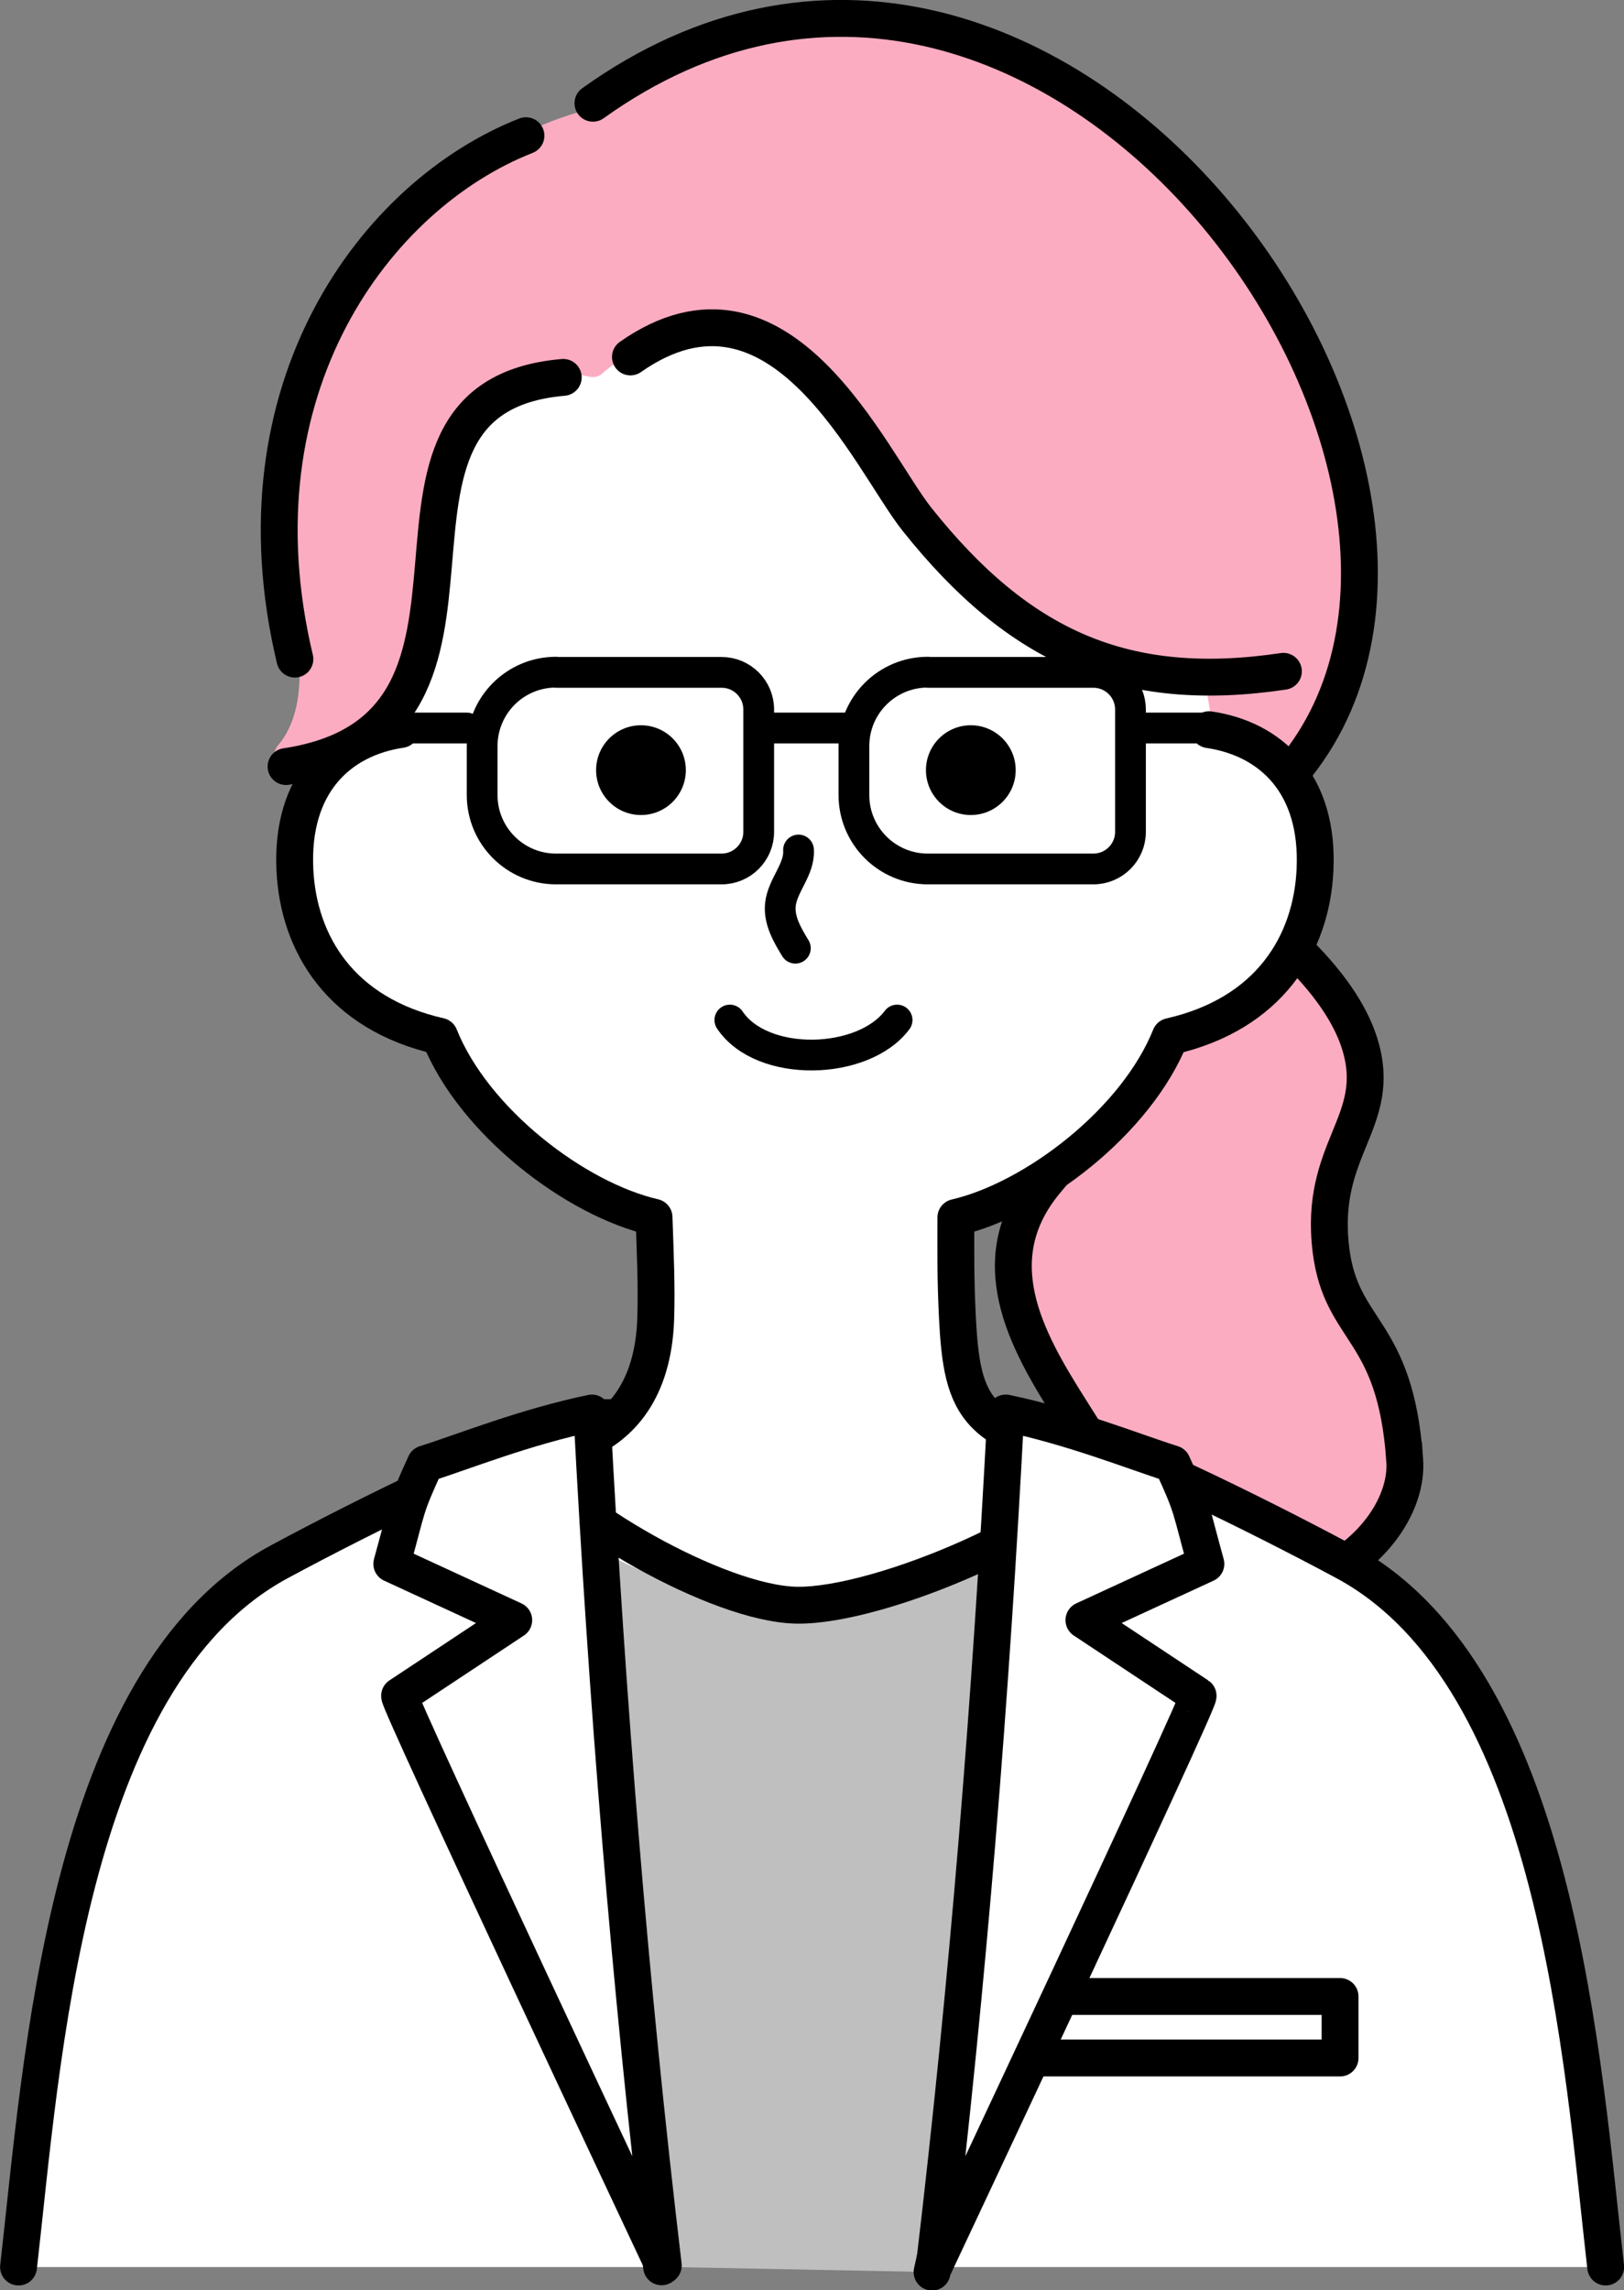
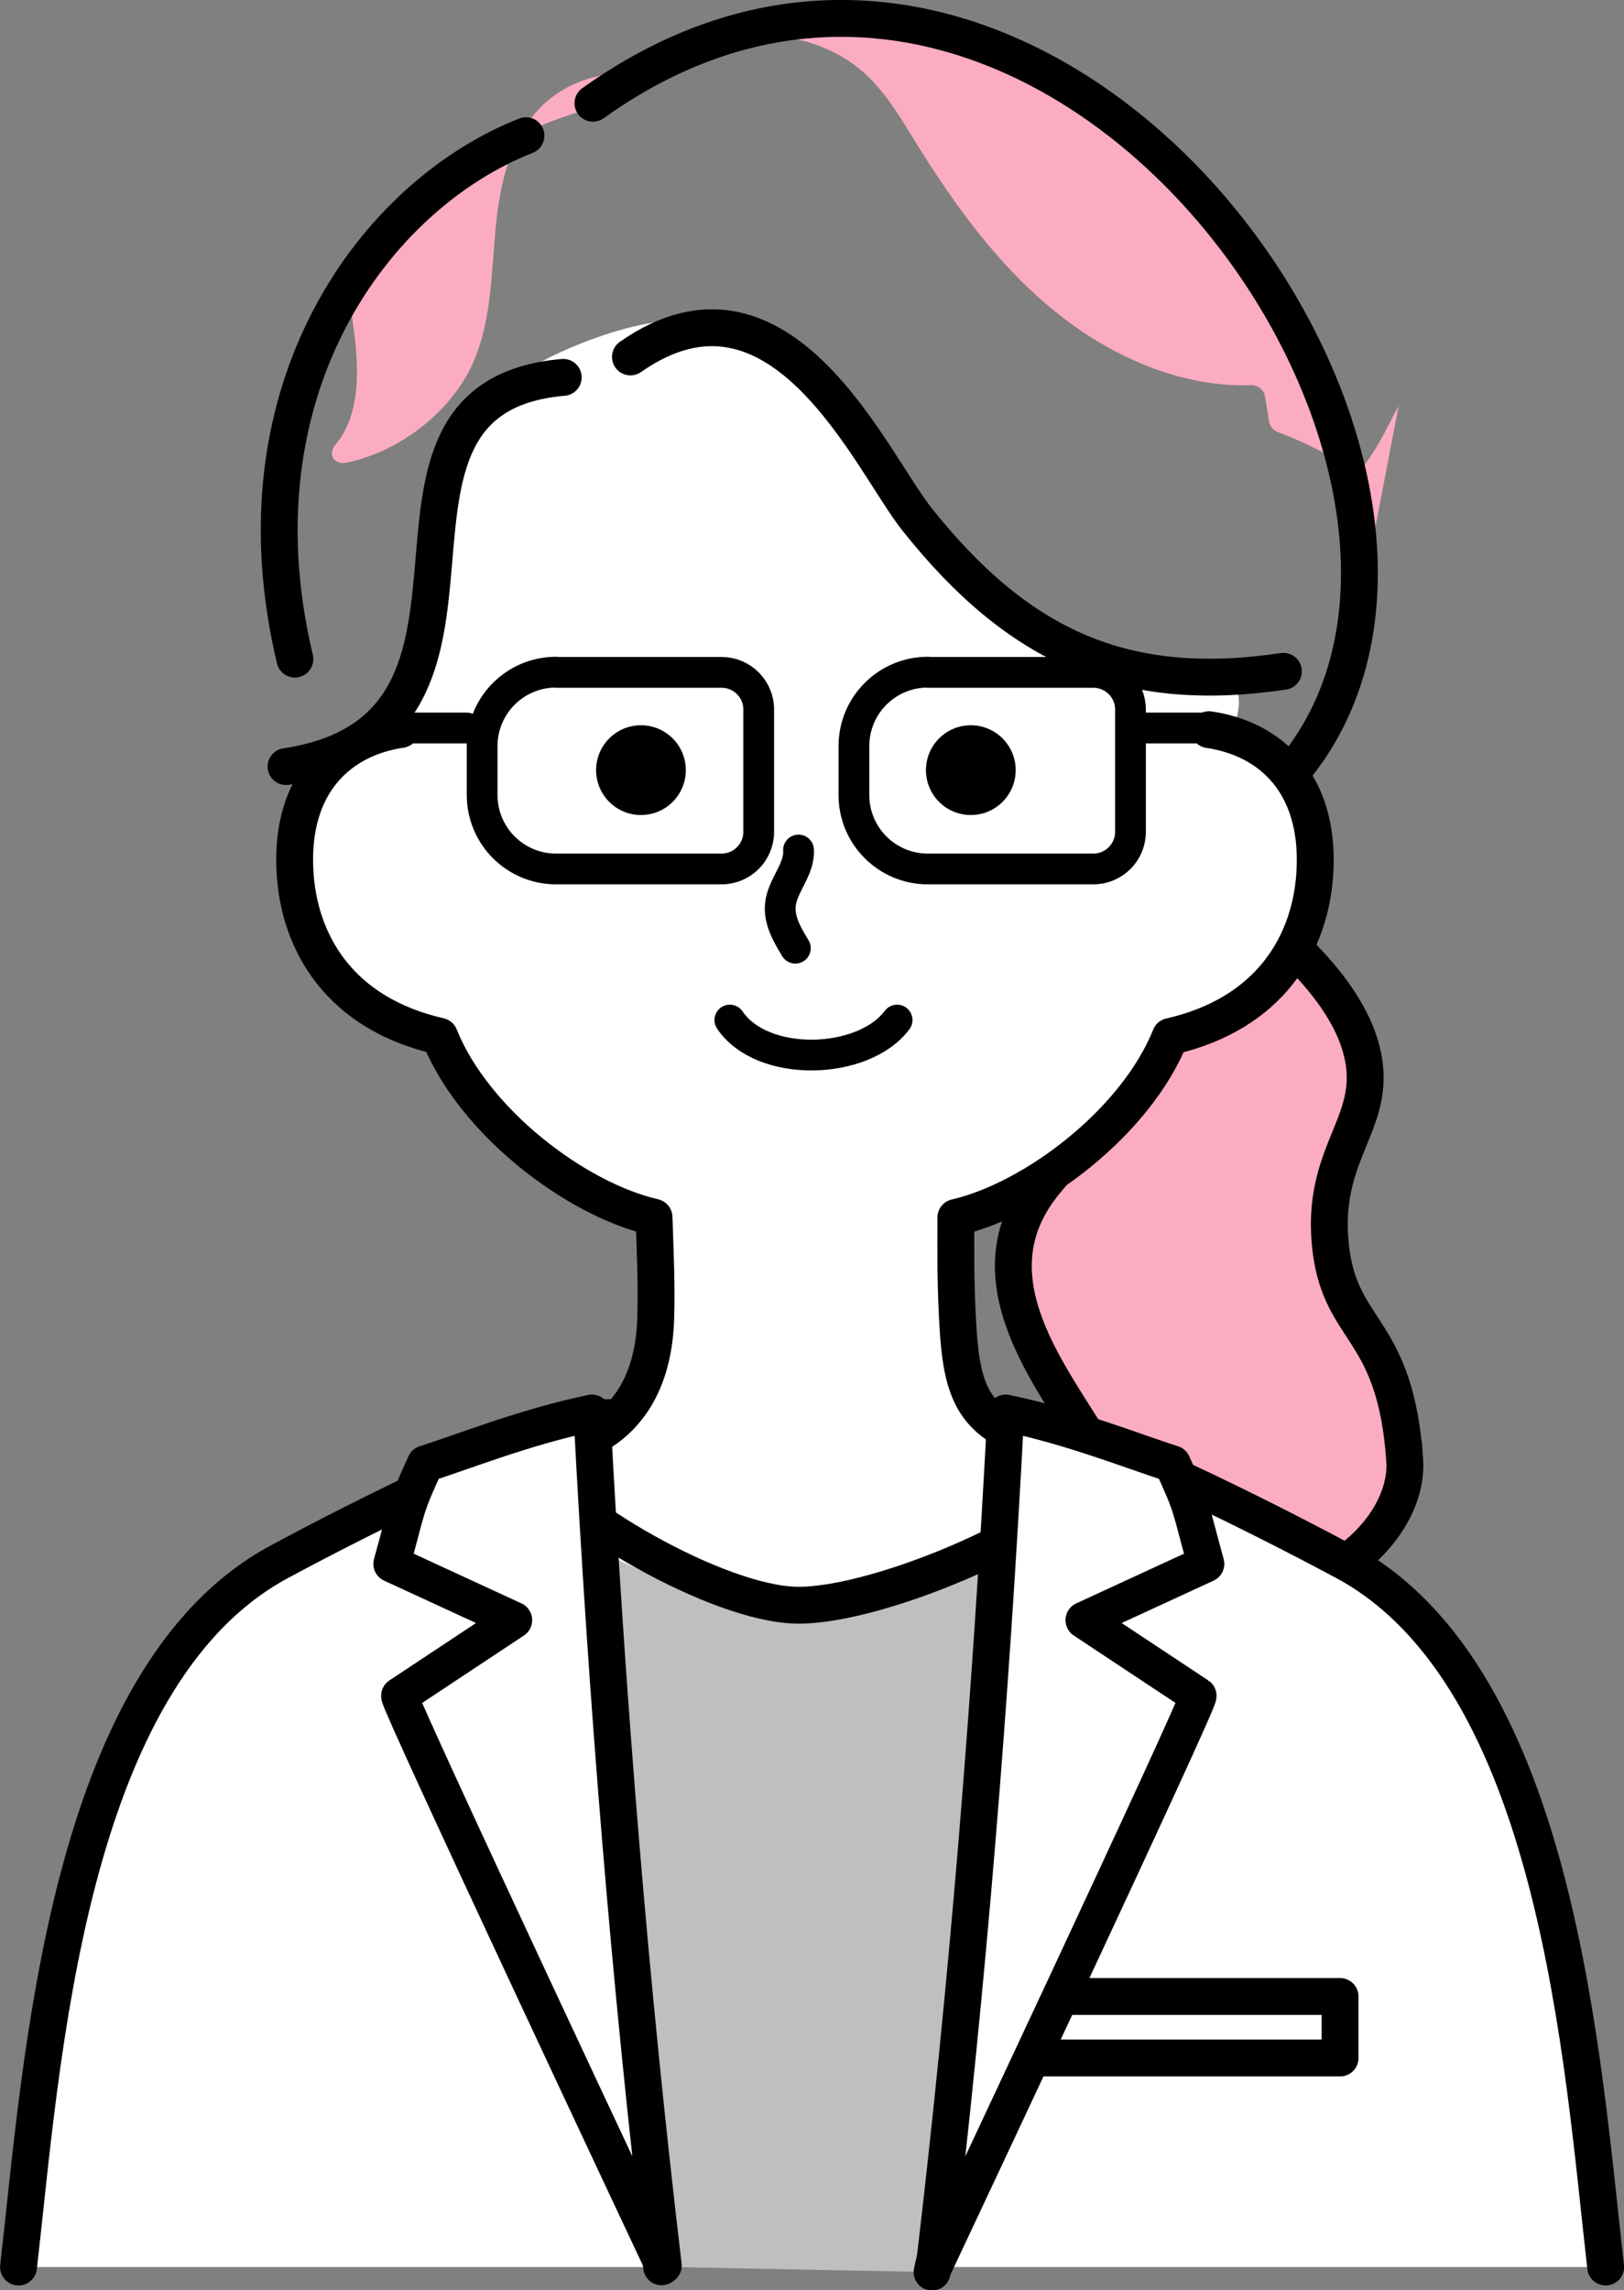
<svg xmlns="http://www.w3.org/2000/svg" id="_レイヤー_2" data-name="レイヤー 2" viewBox="0 0 77.1 108.69">
  <rect x="0" y="0" width="77.1" height="108.69" fill="#808080" stroke="none" />
  <defs>
    <style>
      .cls-1, .cls-2 {
        fill: #fff;
      }

      .cls-1, .cls-3, .cls-4, .cls-5, .cls-6, .cls-7, .cls-8 {
        stroke: #000;
      }

      .cls-1, .cls-3, .cls-4, .cls-5, .cls-7, .cls-8 {
        stroke-linecap: round;
        stroke-linejoin: round;
      }

      .cls-1, .cls-7, .cls-8 {
        stroke-width: 1.75px;
      }

      .cls-3 {
        stroke-width: 1.46px;
      }

      .cls-3, .cls-4, .cls-5, .cls-8 {
        fill: none;
      }

      .cls-4, .cls-6 {
        stroke-width: 1.75px;
      }

      .cls-9, .cls-6 {
        fill: #fcacc1;
      }

      .cls-5 {
        stroke-width: 1.46px;
      }

      .cls-6 {
        stroke-miterlimit: 10;
      }

      .cls-7 {
        fill: #bfbfbf;
      }
    </style>
  </defs>
  <g id="step1">
    <g>
      <path class="cls-6" d="M66.69,69.3c-.44-6.32-3-6-3.5-9.96-.61-4.86,2.51-6.07,1.37-9.78-.69-2.24-3.22-5.94-12.23-10.84,2.62,4.6.83,13.24-2.61,17.26-6.4,7.5,8.87,15.51.97,17.71,9.84,5.28,16.28-.4,16-4.39Z" />
      <path class="cls-1" d="M76.23,107.59c-1.1-9.55-2.22-28-12.38-33.47-3.91-2.1-11.44-5.87-15.22-6.84h-20.15c-3.77.97-11.31,4.73-15.22,6.84C3.09,79.59,1.98,98.04.88,107.59" />
      <path class="cls-7" d="M31.41,107.58c-1.33-11.98-3.04-23.54-3.41-35.9,4.02-.08,13.02-.45,20.9.66-1.02,5.76,0,15.31-4.65,35.49" />
      <rect class="cls-1" x="48.16" y="94.75" width="15.46" height="2.92" />
      <path class="cls-2" d="M58.42,34.92c1.42.1,4.21,2.27,4.01,6.38-.17,3.49-2.16,6.82-6.87,7.89-1.62,4.04-6.44,7.72-10.18,8.59,0,1.67.06,2.81.07,4.68.01,5.85,5.94,6.09,8.48,7.36-2.81,2.59-12.05,6.87-15.98,6.8-3.72-.07-12.09-3.55-14.18-6.52,0,0,7.19-2.31,7.21-5.31,0-1.56.12-5.28.07-7.01-3.74-.86-8.56-4.55-10.18-8.59-4.71-1.07-6.7-4.4-6.87-7.89-.2-4.12,1.52-6.24,4.56-6.96.26-.46,2.09-3.97,1.87-6.84-.39-5.28,1.37-8.95,7.25-11.24,15.24-5.94,12.18,14.13,30.4,16.11,1.44.16.33,2.55.33,2.55Z" />
-       <path class="cls-9" d="M63.67,33.51c7.43-13.88-14.04-43.86-35.54-28.42-.06.04-.13.08-.2.1-4.73,1.27-8.87,4.51-11.4,8.7s-3.47,9.38-2.72,14.26c.31,2.01,1,5.32-.6,7.21-.41.48-.05.99.57.85,2.7-.59,5.1-2.62,6.04-4.92.78-1.91.79-4.03.98-6.09s.63-4.22,2.03-5.73c1.29-1.39,3.33-2.01,5.17-1.59.21.05.43-.01.59-.15,2.71-2.43,7.34-2.37,9.94.2.91.9,1.57,2.02,2.24,3.11,1.86,3.01,3.98,5.93,6.76,8.13,2.62,2.08,5.89,3.48,9.14,3.37.33-.01.61.22.67.55l.19,1.17c.04.24.2.43.43.51,1.15.43,2.25.98,3.28,1.64.29.19.68.11.88-.17.72-.99.95-1.6,1.56-2.72Z" />
+       <path class="cls-9" d="M63.67,33.51c7.43-13.88-14.04-43.86-35.54-28.42-.06.04-.13.08-.2.1-4.73,1.27-8.87,4.51-11.4,8.7c.31,2.01,1,5.32-.6,7.21-.41.48-.05.99.57.85,2.7-.59,5.1-2.62,6.04-4.92.78-1.91.79-4.03.98-6.09s.63-4.22,2.03-5.73c1.29-1.39,3.33-2.01,5.17-1.59.21.05.43-.01.59-.15,2.71-2.43,7.34-2.37,9.94.2.91.9,1.57,2.02,2.24,3.11,1.86,3.01,3.98,5.93,6.76,8.13,2.62,2.08,5.89,3.48,9.14,3.37.33-.01.61.22.67.55l.19,1.17c.04.24.2.43.43.51,1.15.43,2.25.98,3.28,1.64.29.19.68.11.88-.17.72-.99.95-1.6,1.56-2.72Z" />
      <path class="cls-8" d="M57.4,34.63c2.93.43,5.23,2.56,5.03,6.67-.17,3.49-2.16,6.82-6.87,7.89-1.62,4.04-6.44,7.72-10.18,8.59,0,1.67-.02,2.81.07,4.68.22,4.4.82,5.79,7.32,6.78-1.85,3.12-11.03,7.02-14.96,6.94-3.72-.07-11.06-4.28-13.16-7.25,0,0,6.24.6,6.48-6.33.05-1.56-.02-3.09-.08-4.83-3.74-.86-8.56-4.55-10.18-8.59-4.71-1.07-6.7-4.4-6.87-7.89-.2-4.12,2.11-6.24,5.03-6.67" />
      <path class="cls-1" d="M44.36,107.52c1.6-13.47,2.68-26.91,3.39-40.46,3.18.66,6.1,1.84,7.91,2.41,1,2.2.79,1.86,1.59,4.75l-5.79,2.67,5.42,3.59c.16.1-12.52,27.04-12.52,27.04Z" />
      <path class="cls-1" d="M31.49,107.52c-1.6-13.47-2.68-26.91-3.39-40.46-3.18.66-6.1,1.84-7.91,2.41-1,2.2-.79,1.86-1.59,4.75l5.79,2.67-5.42,3.59c-.16.1,12.52,27.04,12.52,27.04Z" />
      <path class="cls-8" d="M29.93,16.94c7.14-5,11.4,4.93,13.6,7.7,4.85,6.09,9.88,8.34,17.4,7.22" />
      <path class="cls-8" d="M26.74,17.91c-11.14.96-.9,16.62-13.16,18.47" />
      <path class="cls-8" d="M24.97,6.44c-7.13,2.8-14.03,12-10.97,24.84" />
      <path class="cls-4" d="M28.15,4.9c21.42-15.34,44.69,17.08,33.47,31.38" />
      <path class="cls-3" d="M26.4,31.91h7.86c.97,0,1.76.79,1.76,1.76v5.81c0,.97-.79,1.76-1.76,1.76h-7.86c-1.94,0-3.51-1.57-3.51-3.51v-2.32c0-1.94,1.57-3.51,3.51-3.51Z" />
      <path class="cls-3" d="M44.05,31.91h7.86c.97,0,1.76.79,1.76,1.76v5.81c0,.97-.79,1.76-1.76,1.76h-7.86c-1.94,0-3.51-1.57-3.51-3.51v-2.32c0-1.94,1.57-3.51,3.51-3.51Z" />
-       <line class="cls-3" x1="36.4" y1="34.55" x2="40.22" y2="34.55" />
      <line class="cls-3" x1="53.91" y1="34.55" x2="57.42" y2="34.55" />
      <line class="cls-3" x1="18.66" y1="34.55" x2="22.16" y2="34.55" />
      <path class="cls-3" d="M37.91,40.34c.06.92-.76,1.67-.86,2.59-.08.74.32,1.43.71,2.07" />
      <path class="cls-5" d="M34.65,48.41c1.53,2.28,6.33,2.15,7.94,0" />
      <circle cx="46.09" cy="36.55" r="2.13" />
      <circle cx="30.43" cy="36.55" r="2.13" />
    </g>
  </g>
</svg>